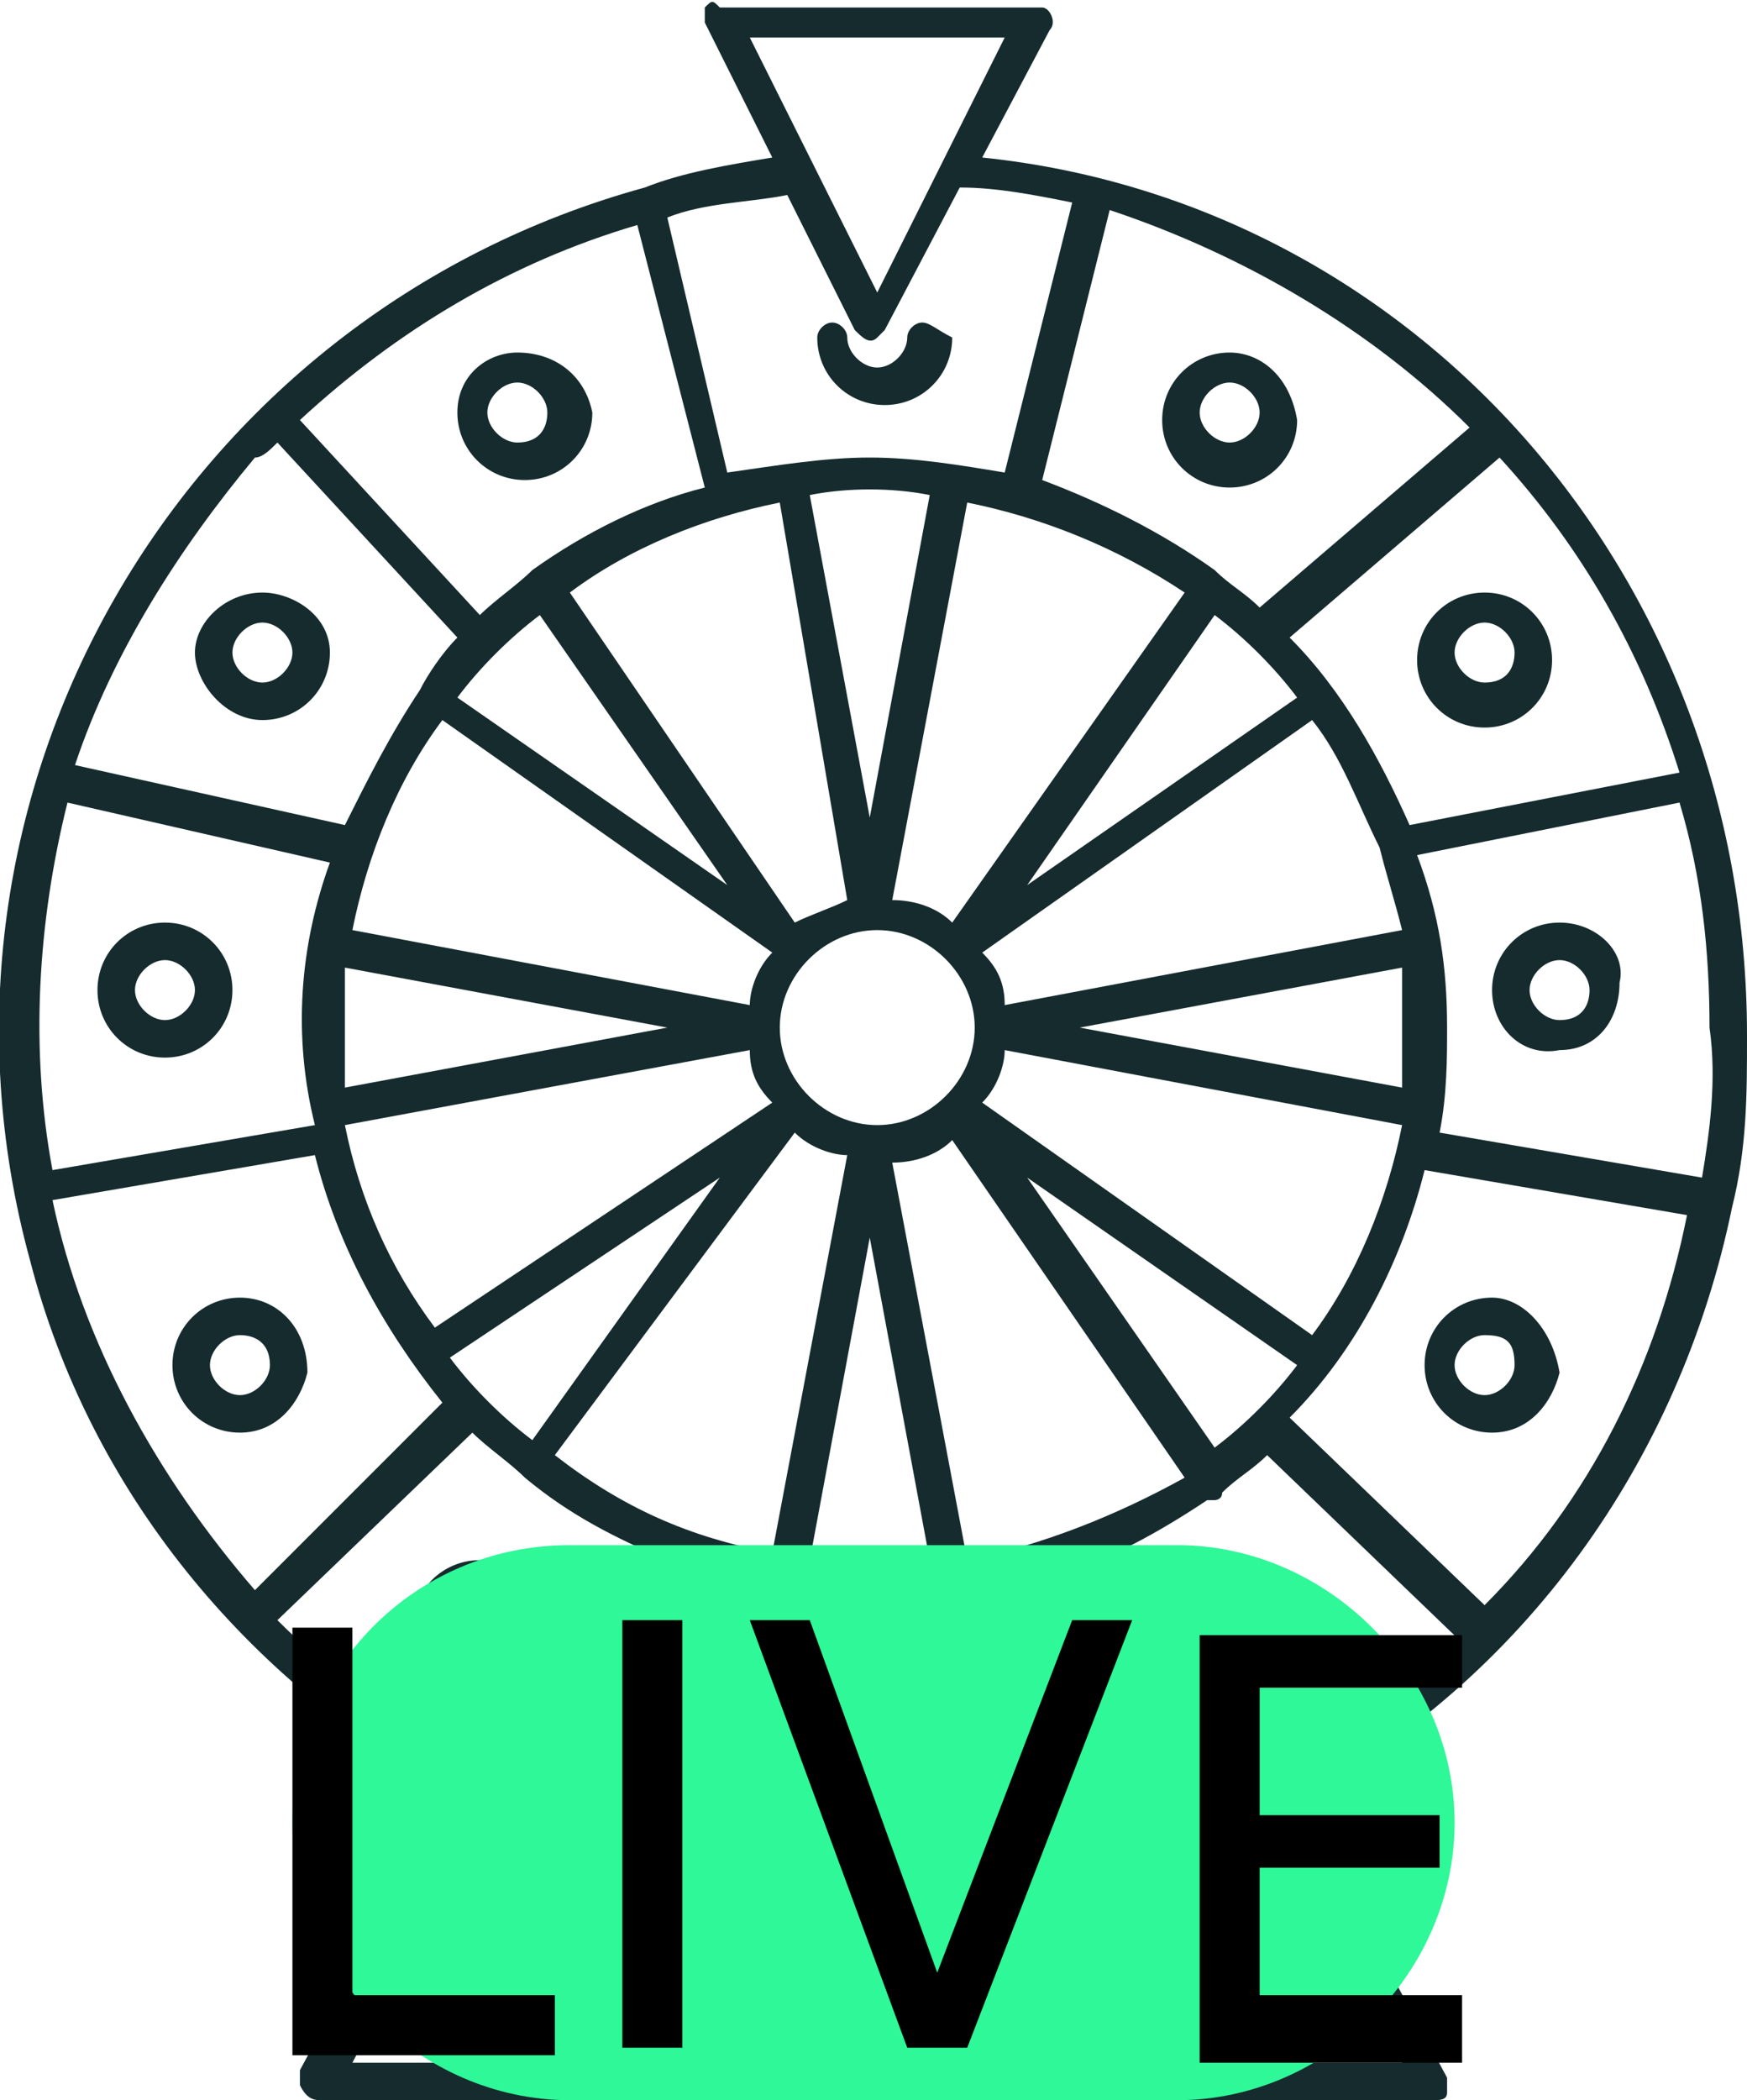
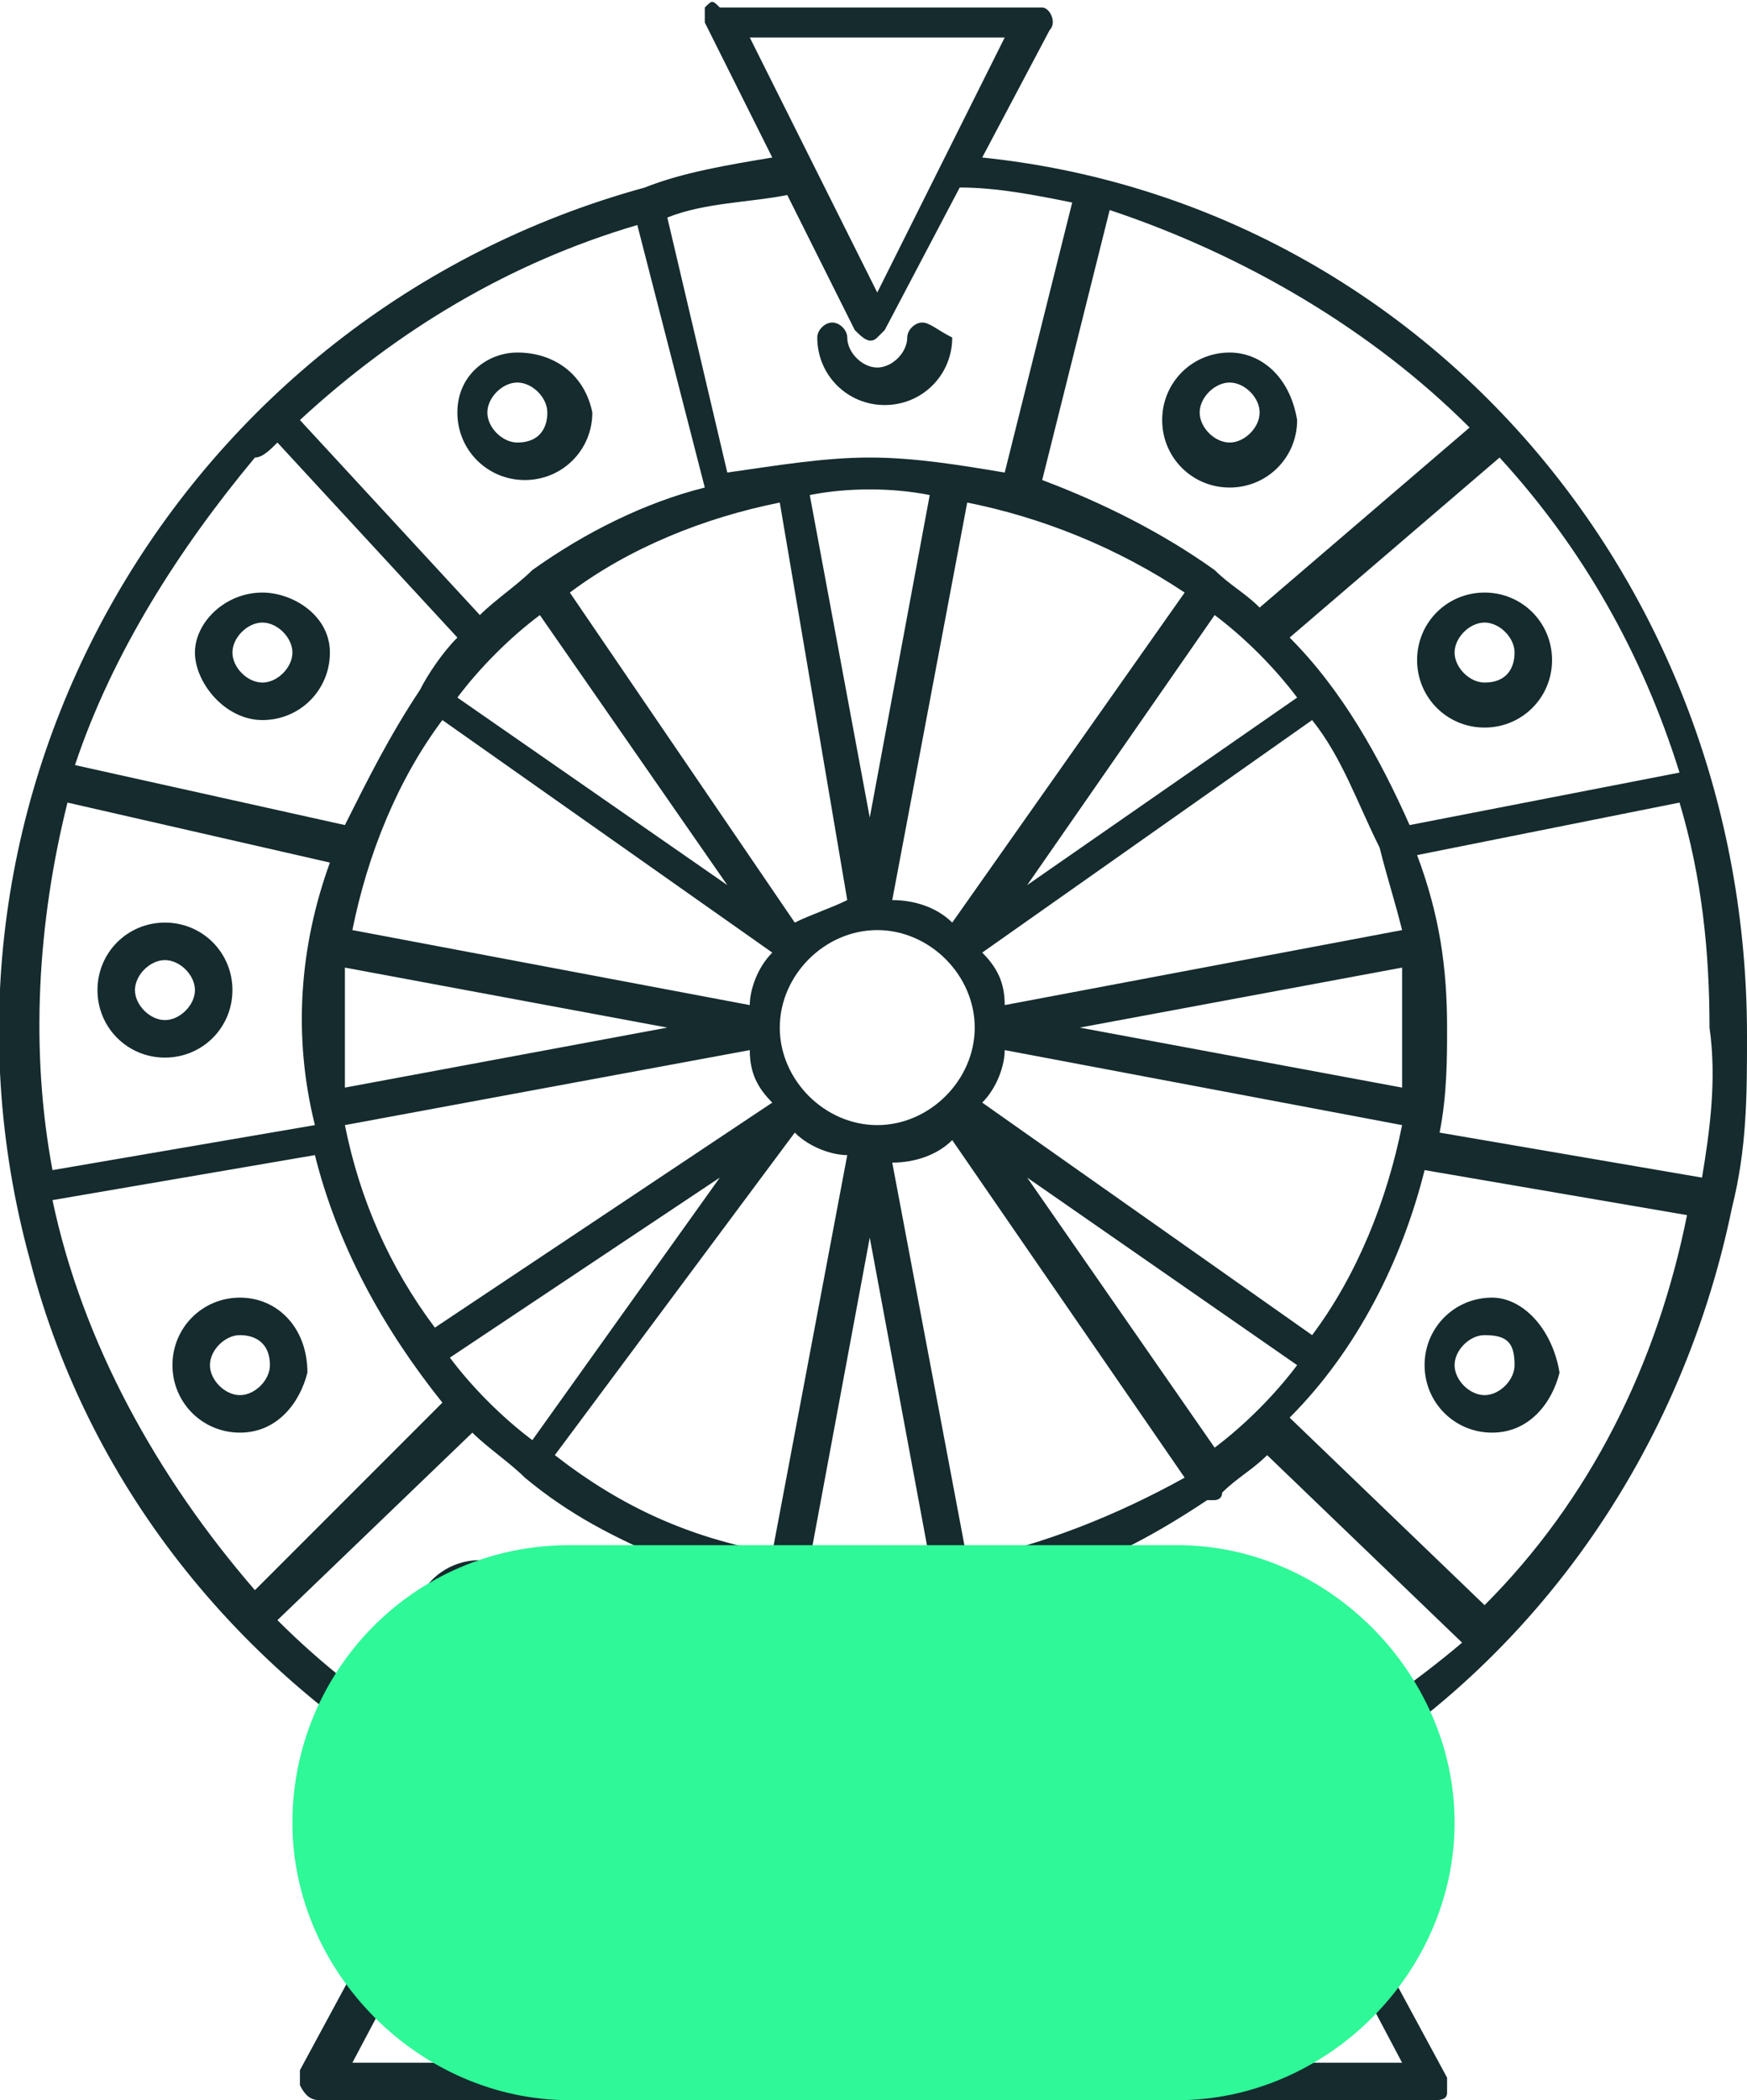
<svg xmlns="http://www.w3.org/2000/svg" version="1.1" id="Layer_1" x="0px" y="0px" viewBox="0 0 23.3 28" style="enable-background:new 0 0 23.3 28;" xml:space="preserve">
  <style type="text/css">
	.st0{fill:#152B2E;}
	.st1{fill:#2EF897;}
</style>
  <g>
    <g>
      <g>
        <path class="st0" d="M13.1,2.1l0.9-1.7c0.1-0.1,0-0.3-0.1-0.3c0,0-0.1,0-0.1,0H9.6C9.5,0,9.5,0,9.4,0.1c0,0.1,0,0.2,0,0.2     l0.9,1.8C9.7,2.2,9.1,2.3,8.6,2.5c-6.2,1.7-9.9,8.1-8.2,14.3c0.8,3.1,2.9,5.6,5.6,7.1l-2,3.7c0,0.1,0,0.2,0,0.2     C4.1,28,4.2,28,4.3,28h14.8c0.1,0,0.2,0,0.2-0.1c0-0.1,0-0.2,0-0.2l-2-3.7c3-1.6,5.1-4.5,5.8-7.9c0.2-0.8,0.2-1.5,0.2-2.3     C23.3,7.7,18.9,2.7,13.1,2.1z M20,6.1c1.1,1.2,1.9,2.6,2.4,4.2l0,0L18.8,11c-0.4-0.9-0.9-1.8-1.6-2.5L20,6.1z M13.7,11.8l2.5-3.6     c0.4,0.3,0.8,0.7,1.1,1.1L13.7,11.8z M17.5,9.6c0.4,0.5,0.6,1.1,0.9,1.7c0,0,0,0,0,0c0.1,0.4,0.2,0.7,0.3,1.1l-5.3,1     c0-0.3-0.1-0.5-0.3-0.7L17.5,9.6z M12.7,12.3c-0.2-0.2-0.5-0.3-0.8-0.3l1-5.3c1,0.2,2,0.6,2.9,1.2L12.7,12.3z M10.4,13.7     c0-0.7,0.6-1.3,1.3-1.3c0.7,0,1.3,0.6,1.3,1.3c0,0.7-0.6,1.3-1.3,1.3C11,15,10.4,14.4,10.4,13.7z M12.4,20.8     c-0.5,0.1-1.1,0-1.6,0l0.8-4.3L12.4,20.8z M11.6,10.9l-0.8-4.3c0.5-0.1,1.1-0.1,1.6,0L11.6,10.9z M11.3,12     c-0.2,0.1-0.5,0.2-0.7,0.3L7.6,7.9c0.8-0.6,1.8-1,2.8-1.2L11.3,12z M9.7,11.8L6.1,9.3c0.3-0.4,0.7-0.8,1.1-1.1L9.7,11.8z      M10.3,12.7c-0.2,0.2-0.3,0.5-0.3,0.7l-5.3-1c0.2-1,0.6-2,1.2-2.8L10.3,12.7z M8.9,13.7l-4.3,0.8c0-0.3,0-0.5,0-0.8     c0-0.3,0-0.5,0-0.8L8.9,13.7z M10,14c0,0.3,0.1,0.5,0.3,0.7l-4.5,3C5.2,16.9,4.8,16,4.6,15L10,14z M9.6,15.7l-2.5,3.5     c-0.4-0.3-0.8-0.7-1.1-1.1L9.6,15.7z M10.6,15.1c0.2,0.2,0.5,0.3,0.7,0.3l-1,5.3c-1.1-0.2-2-0.6-2.9-1.3L10.6,15.1z M11.7,21.3     L11.7,21.3c0.7,0,1.4-0.1,2.1-0.3l0.7,3.5c-1.9,0.5-4,0.4-5.9-0.1L9.4,21C10.1,21.2,10.9,21.3,11.7,21.3z M12.9,20.8l-1-5.3     c0.3,0,0.6-0.1,0.8-0.3l3.1,4.5C14.9,20.2,13.9,20.6,12.9,20.8z M13.7,15.7l3.6,2.5c-0.3,0.4-0.7,0.8-1.1,1.1L13.7,15.7z      M13.1,14.7c0.2-0.2,0.3-0.5,0.3-0.7l5.3,1c-0.2,1-0.6,2-1.2,2.8L13.1,14.7z M14.4,13.7l4.3-0.8c0,0.3,0,0.5,0,0.8     c0,0.3,0,0.5,0,0.8L14.4,13.7z M19.6,5.7l-2.8,2.4c-0.2-0.2-0.4-0.3-0.6-0.5c0,0,0,0,0,0c0,0,0,0,0,0c-0.7-0.5-1.5-0.9-2.3-1.2     l0.9-3.6C16.6,3.4,18.3,4.4,19.6,5.7z M10,0.5h3.4l-1.7,3.4L10,0.5z M10.5,2.6l0.9,1.8c0.1,0.1,0.2,0.2,0.3,0.1     c0,0,0.1-0.1,0.1-0.1l1-1.9c0.5,0,1,0.1,1.5,0.2l-0.9,3.6c-0.6-0.1-1.2-0.2-1.8-0.2c-0.6,0-1.2,0.1-1.9,0.2L8.9,2.9     C9.4,2.7,10,2.7,10.5,2.6z M8.5,3l0.9,3.5C8.6,6.7,7.8,7.1,7.1,7.6C6.9,7.8,6.6,8,6.4,8.2L4,5.6C5.3,4.4,6.8,3.5,8.5,3z M3.4,6.1     C3.5,6.1,3.6,6,3.7,5.9l2.4,2.6C5.9,8.7,5.7,9,5.6,9.2c0,0,0,0,0,0s0,0,0,0c-0.4,0.6-0.7,1.2-1,1.8L1,10.2     C1.5,8.7,2.4,7.3,3.4,6.1z M0.9,10.7L0.9,10.7l3.5,0.8C4,12.6,3.9,13.8,4.2,15l-3.5,0.6C0.4,14,0.5,12.3,0.9,10.7z M3.4,21.2     c-1.3-1.5-2.3-3.3-2.7-5.2l3.5-0.6c0.3,1.2,0.9,2.3,1.7,3.3L3.4,21.2z M3.7,21.6l2.6-2.5c0.2,0.2,0.5,0.4,0.7,0.6c0,0,0,0,0,0h0     c0.6,0.5,1.2,0.8,1.9,1.1l-0.9,3.5C6.4,23.7,4.9,22.8,3.7,21.6z M18.7,27.5h-14l1.8-3.4c3.3,1.6,7.1,1.6,10.4,0L18.7,27.5z      M14.8,24.5l-0.7-3.5c0.7-0.2,1.4-0.6,2-1c0,0,0,0,0.1,0c0,0,0.1,0,0.1-0.1c0.2-0.2,0.4-0.3,0.6-0.5l2.6,2.5     C18.2,23,16.6,23.9,14.8,24.5z M19.8,21.4l-2.6-2.5c0.9-0.9,1.5-2.1,1.8-3.3l3.5,0.6C22.1,18.2,21.2,20,19.8,21.4z M22.7,15.7     L22.7,15.7l-3.5-0.6c0.1-0.5,0.1-1,0.1-1.4c0-0.8-0.1-1.5-0.4-2.3l3.5-0.7c0.3,1,0.4,2,0.4,3C22.9,14.4,22.8,15.1,22.7,15.7z" />
      </g>
    </g>
    <g>
      <g>
        <path class="st0" d="M12.3,4.3c-0.1,0-0.2,0.1-0.2,0.2c0,0.2-0.2,0.4-0.4,0.4s-0.4-0.2-0.4-0.4c0-0.1-0.1-0.2-0.2-0.2     c-0.1,0-0.2,0.1-0.2,0.2c0,0.5,0.4,0.9,0.9,0.9c0.5,0,0.9-0.4,0.9-0.9C12.5,4.4,12.4,4.3,12.3,4.3z" />
      </g>
    </g>
    <g>
      <g>
        <path class="st0" d="M11.4,22.3c-0.5,0-0.9,0.4-0.9,0.9s0.4,0.9,0.9,0.9s0.9-0.4,0.9-0.9S11.9,22.3,11.4,22.3z M11.4,23.5     c-0.2,0-0.4-0.2-0.4-0.4s0.2-0.4,0.4-0.4s0.4,0.2,0.4,0.4S11.6,23.5,11.4,23.5z" />
      </g>
    </g>
    <g>
      <g>
        <path class="st0" d="M6.4,20.8C6.4,20.8,6.4,20.8,6.4,20.8c-0.5,0-0.9,0.4-0.9,0.9c0,0.5,0.4,0.9,0.9,0.9c0.5,0,0.8-0.4,0.9-0.8     C7.3,21.2,6.9,20.8,6.4,20.8z M6.8,21.6c0,0.2-0.2,0.4-0.4,0.4c-0.2,0-0.4-0.2-0.4-0.4c0-0.2,0.2-0.4,0.4-0.4     C6.7,21.2,6.8,21.4,6.8,21.6C6.8,21.6,6.8,21.6,6.8,21.6z" />
      </g>
    </g>
    <g>
      <g>
        <path class="st0" d="M16.4,20.8C16.4,20.8,16.4,20.8,16.4,20.8c-0.5,0-0.9,0.4-0.9,0.9c0,0.5,0.4,0.9,0.9,0.8     c0.5,0,0.8-0.4,0.8-0.8C17.2,21.2,16.8,20.8,16.4,20.8z M16.8,21.6c0,0.2-0.2,0.4-0.4,0.4c-0.2,0-0.4-0.2-0.4-0.4     c0-0.2,0.2-0.4,0.4-0.4C16.6,21.2,16.8,21.4,16.8,21.6C16.8,21.6,16.8,21.6,16.8,21.6z" />
      </g>
    </g>
    <g>
      <g>
        <path class="st0" d="M19.9,17.3C19.9,17.3,19.8,17.3,19.9,17.3c-0.5,0-0.9,0.4-0.9,0.9c0,0.5,0.4,0.9,0.9,0.9     c0.5,0,0.8-0.4,0.9-0.8C20.7,17.7,20.3,17.3,19.9,17.3z M20.2,18.2c0,0.2-0.2,0.4-0.4,0.4c-0.2,0-0.4-0.2-0.4-0.4     c0-0.2,0.2-0.4,0.4-0.4C20.1,17.8,20.2,17.9,20.2,18.2C20.2,18.2,20.2,18.2,20.2,18.2z" />
      </g>
    </g>
    <g>
      <g>
        <path class="st0" d="M3.2,17.3C3.2,17.3,3.2,17.3,3.2,17.3c-0.5,0-0.9,0.4-0.9,0.9c0,0.5,0.4,0.9,0.9,0.9c0.5,0,0.8-0.4,0.9-0.8     C4.1,17.7,3.7,17.3,3.2,17.3z M3.6,18.2c0,0.2-0.2,0.4-0.4,0.4c-0.2,0-0.4-0.2-0.4-0.4c0-0.2,0.2-0.4,0.4-0.4     C3.4,17.8,3.6,17.9,3.6,18.2C3.6,18.2,3.6,18.2,3.6,18.2z" />
      </g>
    </g>
    <g>
      <g>
        <path class="st0" d="M2.2,12.3c-0.5,0-0.9,0.4-0.9,0.9c0,0.5,0.4,0.9,0.9,0.9s0.9-0.4,0.9-0.9C3.1,12.7,2.7,12.3,2.2,12.3z      M2.2,13.6c-0.2,0-0.4-0.2-0.4-0.4s0.2-0.4,0.4-0.4c0.2,0,0.4,0.2,0.4,0.4S2.4,13.6,2.2,13.6z" />
      </g>
    </g>
    <g>
      <g>
-         <path class="st0" d="M20.8,12.3C20.8,12.3,20.8,12.3,20.8,12.3c-0.5,0-0.9,0.4-0.9,0.9c0,0.5,0.4,0.9,0.9,0.8     c0.5,0,0.8-0.4,0.8-0.9C21.7,12.7,21.3,12.3,20.8,12.3z M20.8,13.6c-0.2,0-0.4-0.2-0.4-0.4s0.2-0.4,0.4-0.4s0.4,0.2,0.4,0.4     S21.1,13.6,20.8,13.6z" />
-       </g>
+         </g>
    </g>
    <g>
      <g>
        <path class="st0" d="M19.8,7.9c-0.5,0-0.9,0.4-0.9,0.9s0.4,0.9,0.9,0.9s0.9-0.4,0.9-0.9S20.3,7.9,19.8,7.9z M19.8,9.1     c-0.2,0-0.4-0.2-0.4-0.4c0-0.2,0.2-0.4,0.4-0.4c0.2,0,0.4,0.2,0.4,0.4S20.1,9.1,19.8,9.1z" />
      </g>
    </g>
    <g>
      <g>
        <path class="st0" d="M3.5,7.9C3,7.9,2.6,8.3,2.6,8.7S3,9.6,3.5,9.6s0.9-0.4,0.9-0.9S3.9,7.9,3.5,7.9z M3.5,9.1     c-0.2,0-0.4-0.2-0.4-0.4s0.2-0.4,0.4-0.4c0.2,0,0.4,0.2,0.4,0.4S3.7,9.1,3.5,9.1z" />
      </g>
    </g>
    <g>
      <g>
        <path class="st0" d="M6.9,4.7C6.5,4.7,6.1,5,6.1,5.5s0.4,0.9,0.9,0.9c0.5,0,0.9-0.4,0.9-0.9C7.8,5,7.4,4.7,6.9,4.7z M6.9,5.9     c-0.2,0-0.4-0.2-0.4-0.4c0-0.2,0.2-0.4,0.4-0.4c0,0,0,0,0,0v0c0.2,0,0.4,0.2,0.4,0.4S7.2,5.9,6.9,5.9z" />
      </g>
    </g>
    <g>
      <g>
        <path class="st0" d="M16.4,4.7c-0.5,0-0.9,0.4-0.9,0.9s0.4,0.9,0.9,0.9s0.9-0.4,0.9-0.9C17.2,5,16.8,4.7,16.4,4.7z M16.4,5.9     c-0.2,0-0.4-0.2-0.4-0.4c0-0.2,0.2-0.4,0.4-0.4c0,0,0,0,0,0v0c0.2,0,0.4,0.2,0.4,0.4S16.6,5.9,16.4,5.9z" />
      </g>
    </g>
  </g>
  <g>
    <path class="st1" d="M7.6,20.6h8.1c2,0,3.7,1.7,3.7,3.7v0c0,2-1.7,3.7-3.7,3.7H7.6c-2,0-3.7-1.7-3.7-3.7v0   C3.9,22.3,5.5,20.6,7.6,20.6z" />
-     <path d="M7.4,27.3v-0.7H4.7v-4.9H3.9v5.7H7.4z M9.1,27.3v-5.7H8.3v5.7H9.1z M12.5,26.3l-1.7-4.7H10l2.1,5.7h0.8l2.2-5.7h-0.8   L12.5,26.3z M19.5,27.3v-0.7h-2.7v-1.7h2.4v-0.7h-2.4v-1.7h2.7v-0.7H16v5.7H19.5z" />
  </g>
</svg>